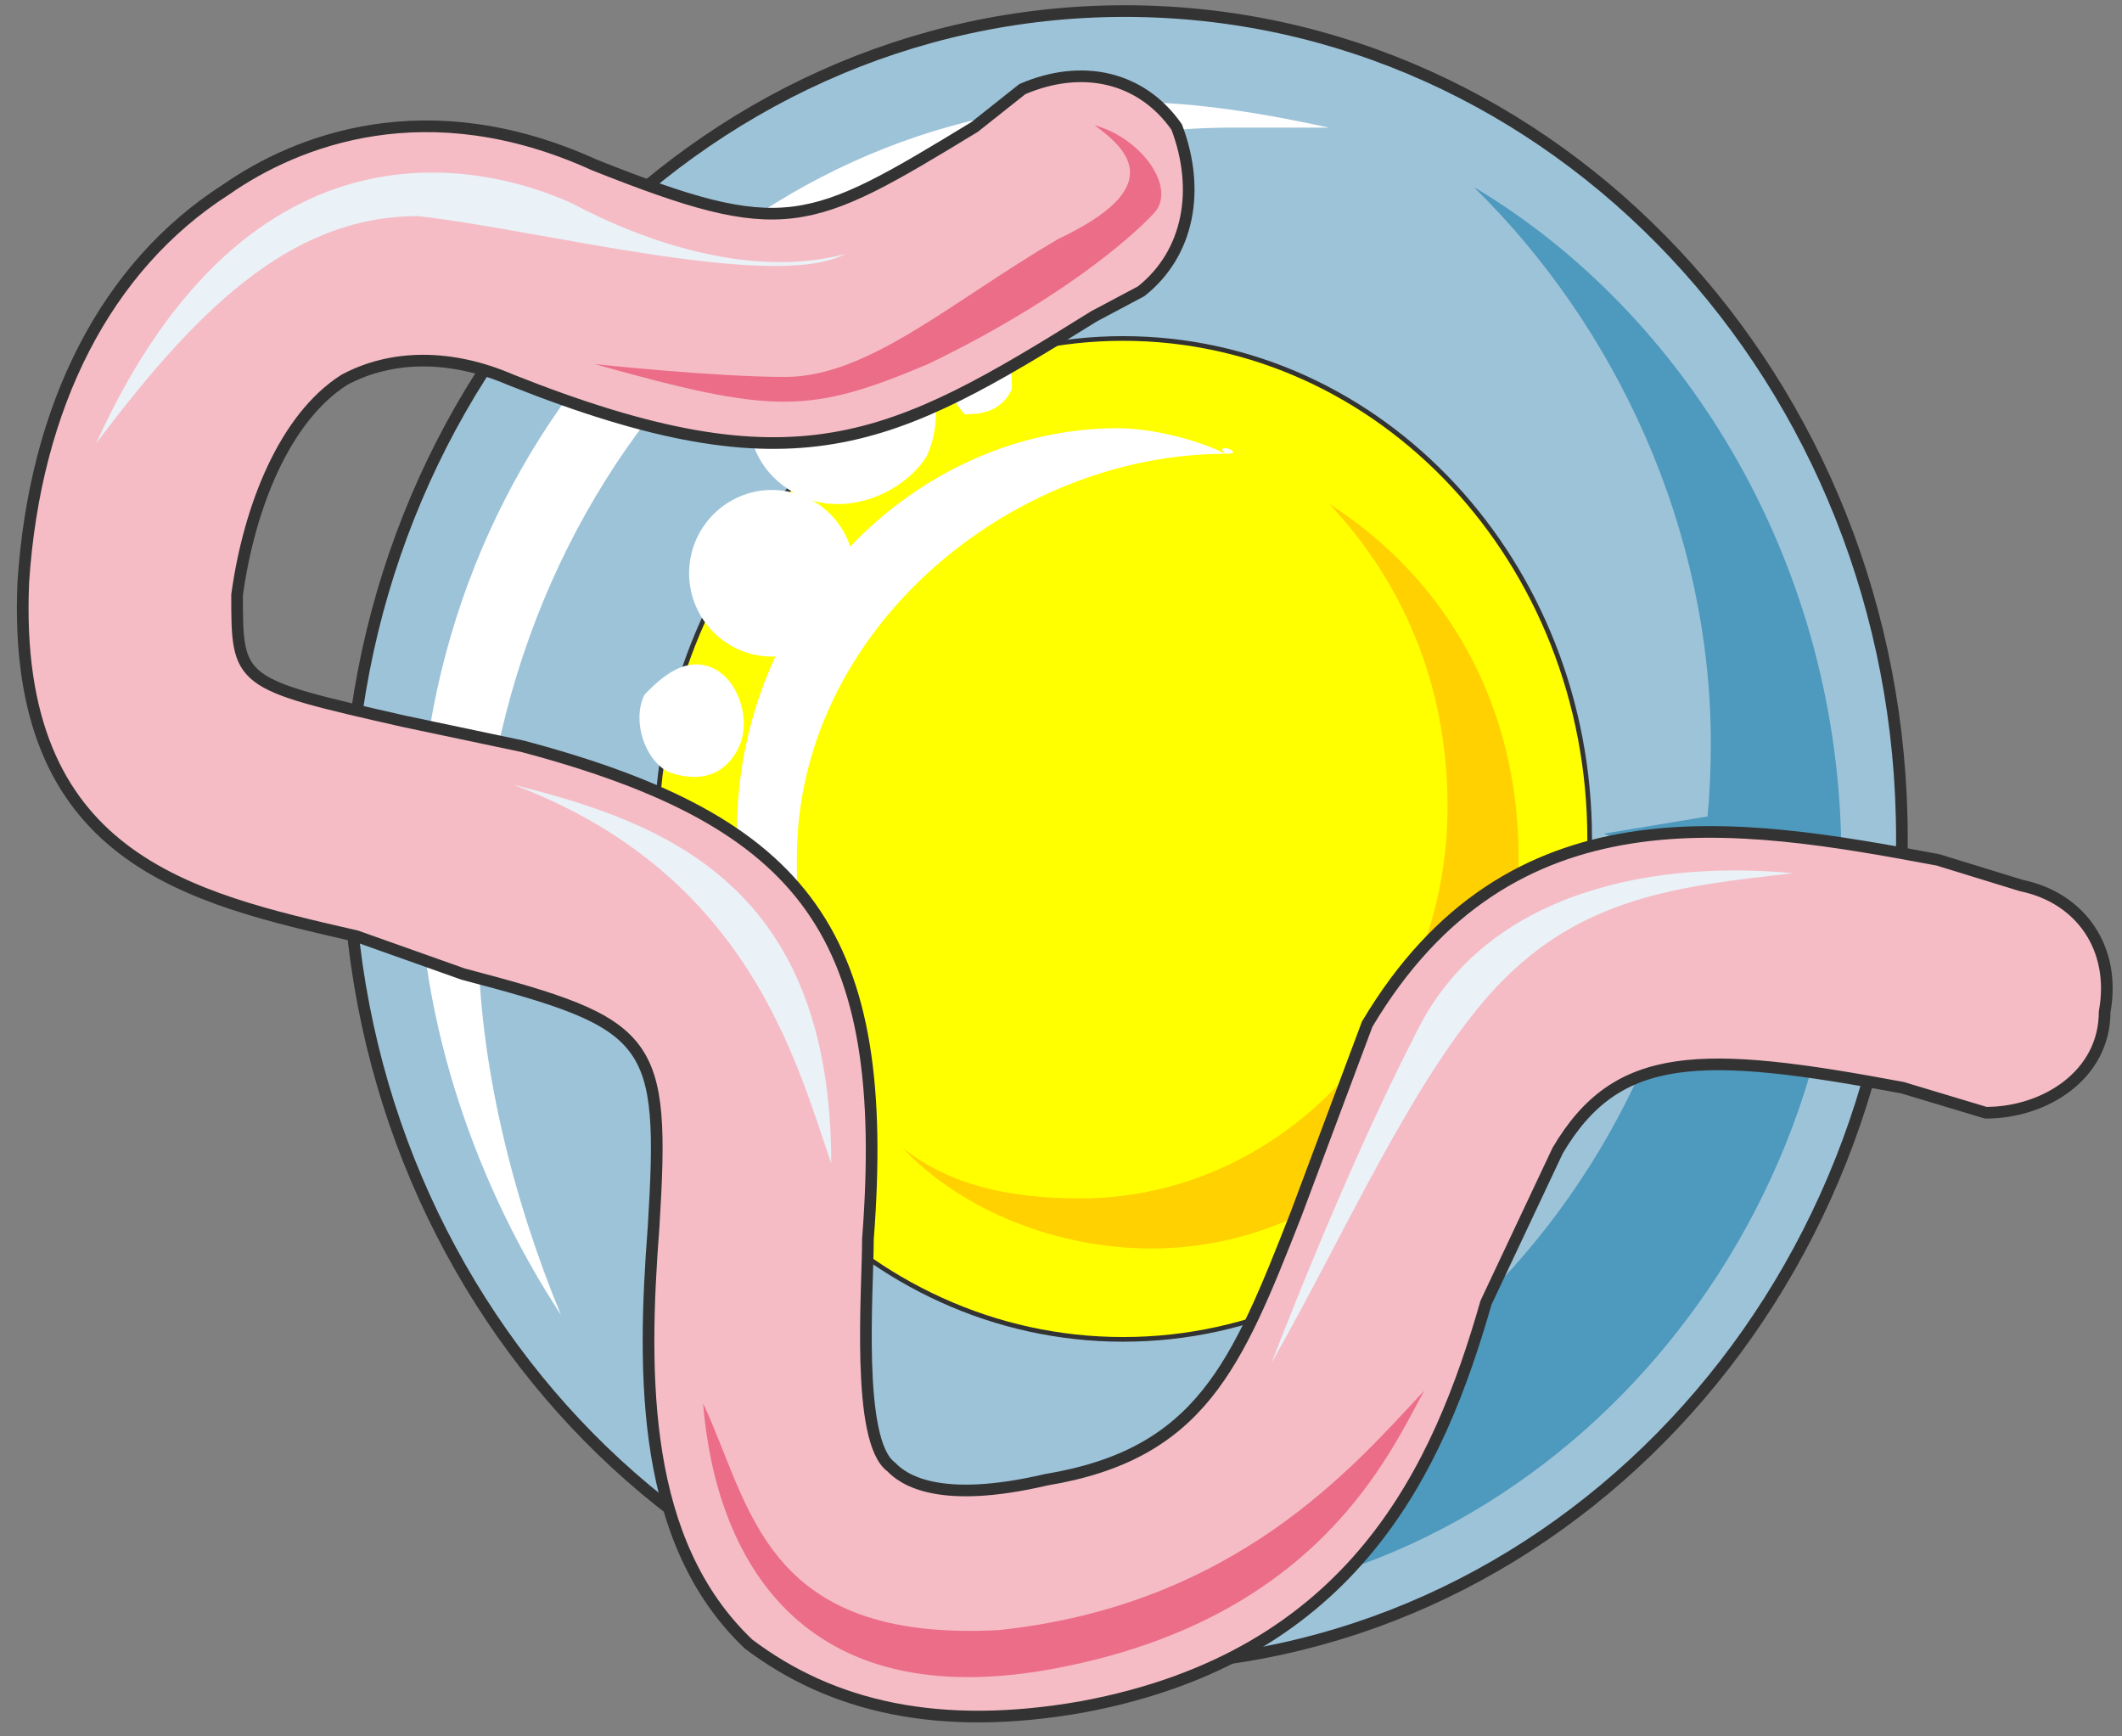
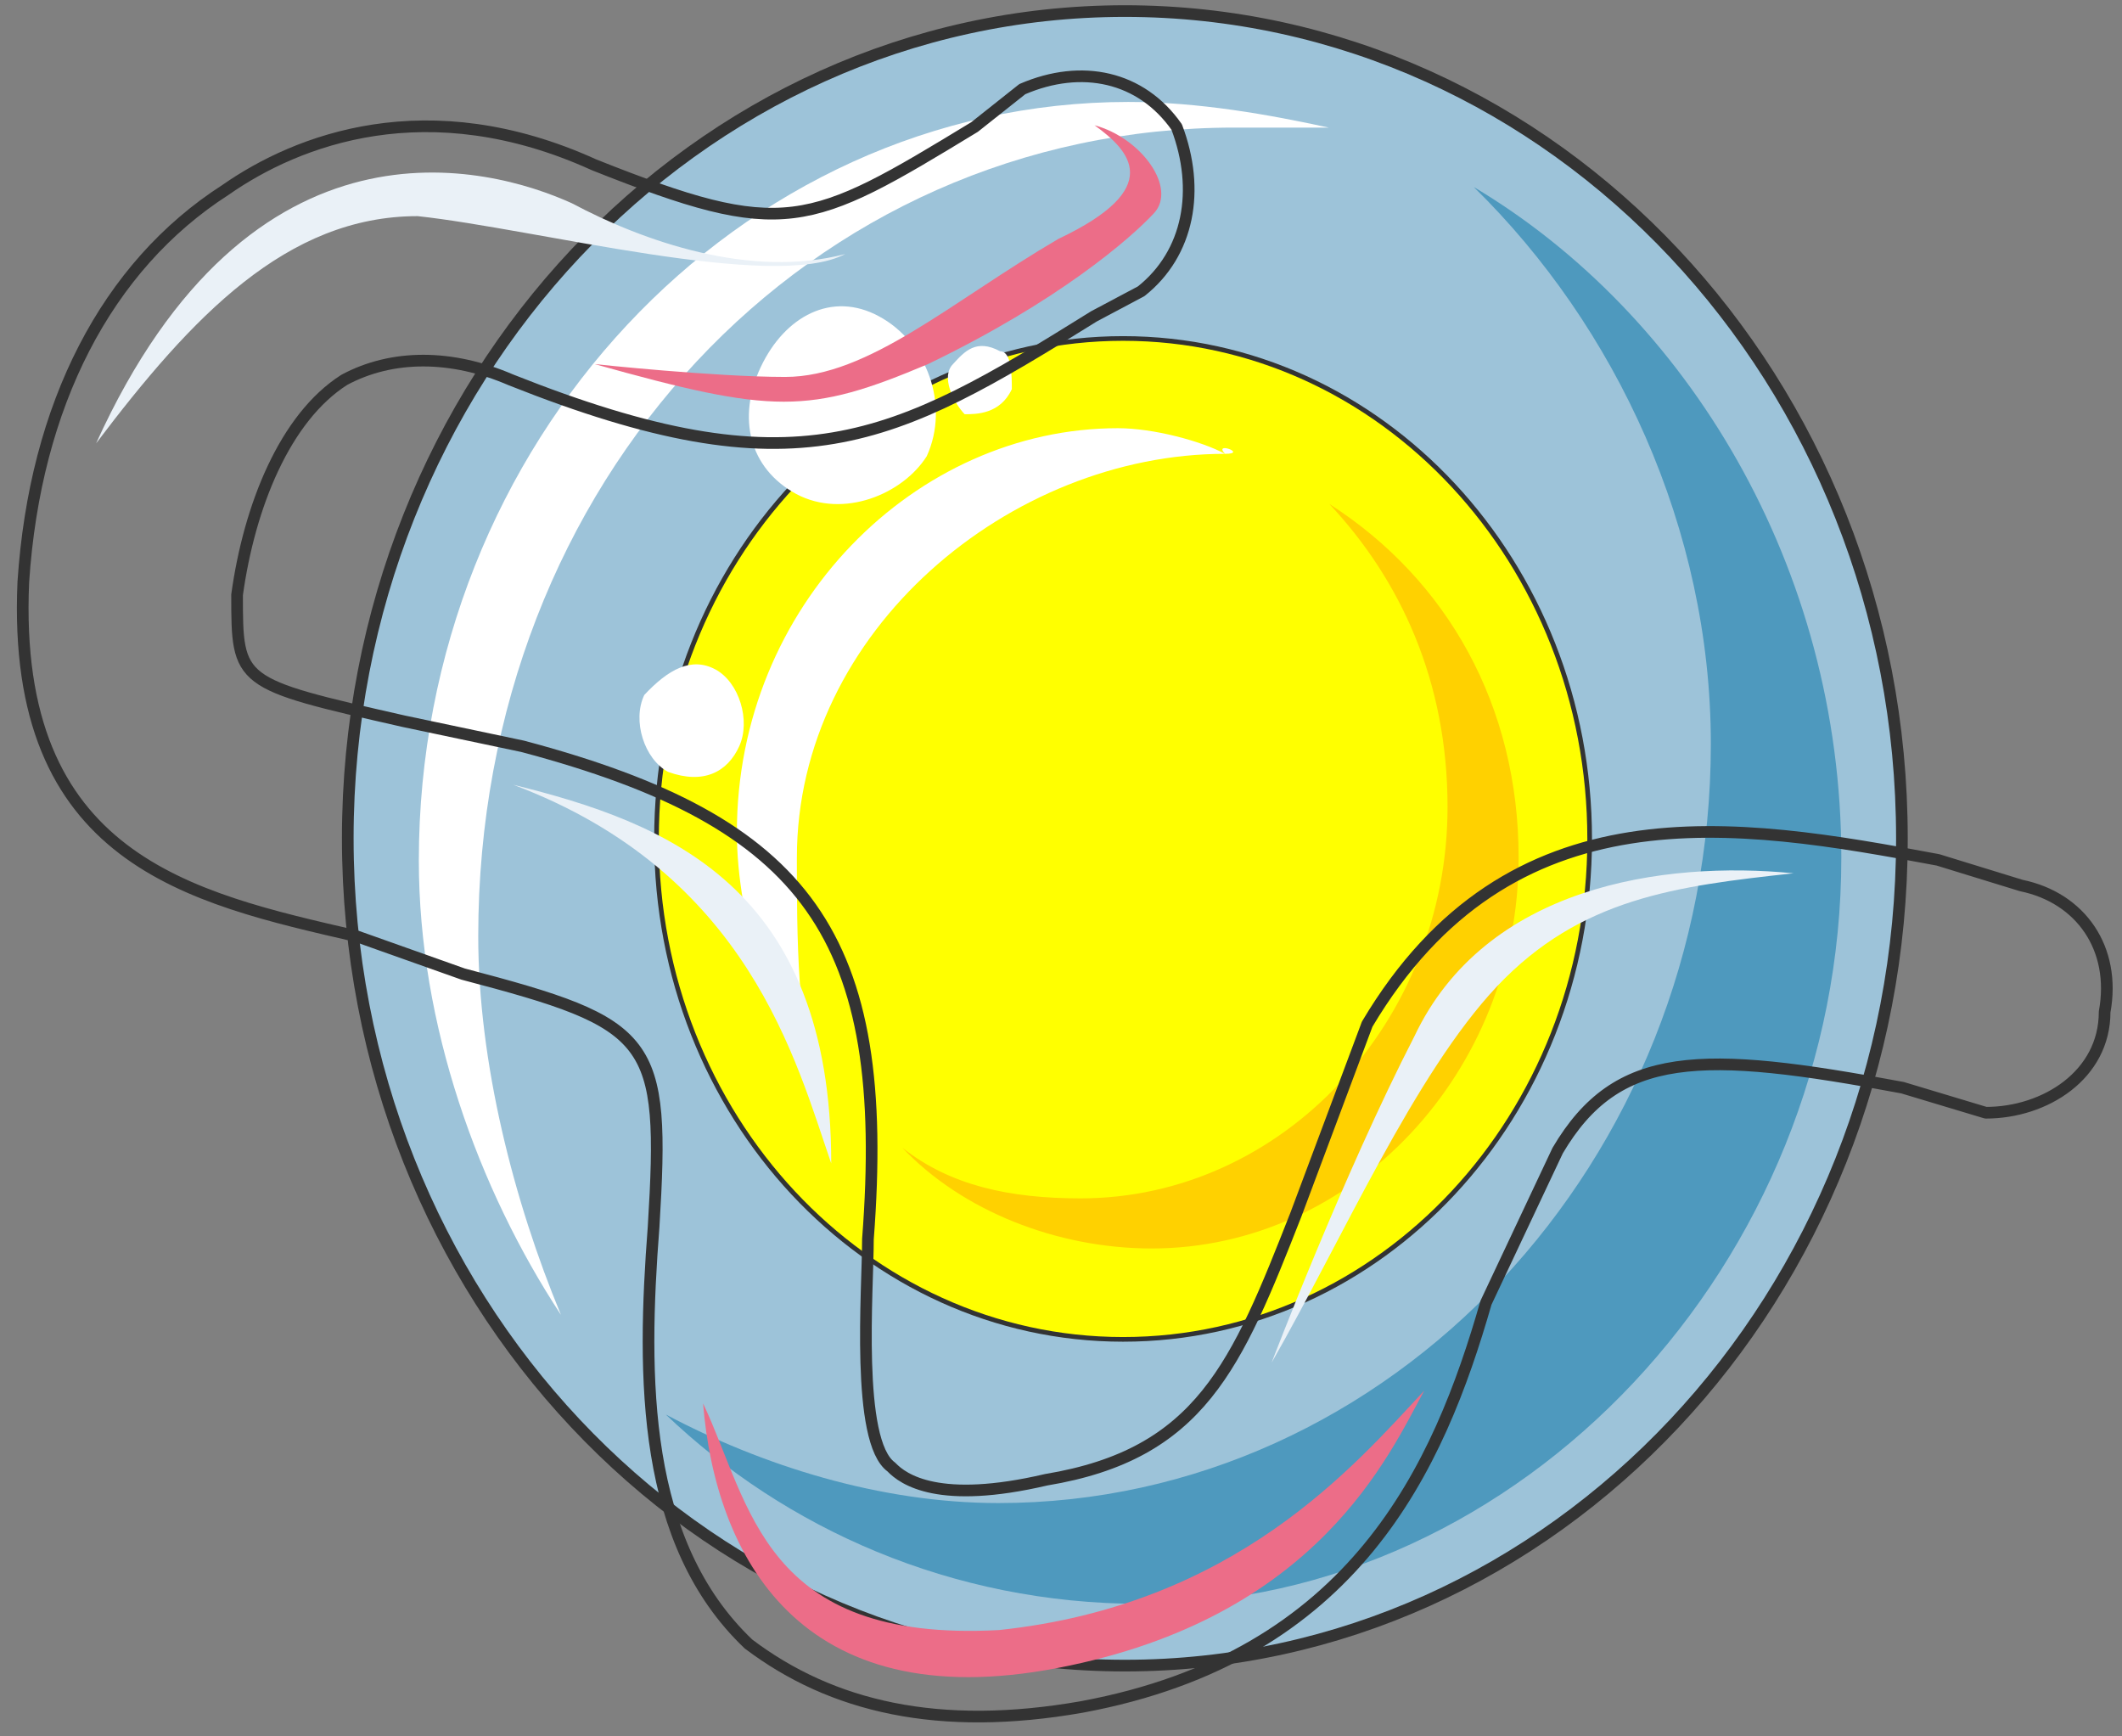
<svg xmlns="http://www.w3.org/2000/svg" version="1.0" viewBox="0 0 145.625 119.131">
  <rect x="0" y="0" width="145.625" height="119.131" fill="#808080" stroke="none" />
  <defs>
    <clipPath clipPathUnits="userSpaceOnUse" id="a">
      <path d="M.48-.16h145.432v119.208H.48z" />
    </clipPath>
  </defs>
  <path d="M23.866 57.525C23.866 26.185 47.77.76 77.193.76c29.462 0 53.328 25.424 53.328 56.765 0 31.381-23.866 56.766-53.328 56.766-29.422 0-53.327-25.385-53.327-56.766z" fill="#9dc3d9" fill-rule="evenodd" />
  <path d="M45.053 57.565c0-18.948 14.351-34.34 32.02-34.34 17.71 0 32.02 15.392 32.02 34.34 0 18.989-14.31 34.34-32.02 34.34-17.669 0-32.02-15.351-32.02-34.34z" fill="#ff0" fill-rule="evenodd" />
  <path d="M32.82 64.241c0-31.221 22.706-55.486 51.889-55.486h6.476c-4.038-.88-8.915-1.76-13.752-1.76-26.784 0-48.69 23.427-48.69 52.05 0 11.272 4.077 22.546 9.754 31.18-3.238-7.795-5.677-17.31-5.677-25.984z" fill="#fff" fill-rule="evenodd" />
  <path d="M101.139 12.832c9.754 9.554 16.27 23.466 16.27 38.217 0 28.623-21.987 52.088-48.89 52.088-8.156 0-16.27-2.598-22.827-6.076 8.155 7.795 19.588 12.992 32.62 12.992 26.065 0 48.051-23.426 48.051-51.209 0-19.948-10.593-37.297-25.224-46.012z" fill="#4e99be" fill-rule="evenodd" />
  <path d="M54.687 58.844c0-15.59 14.671-27.703 29.382-27.703 1.6 0-.84-.88 0 0-1.639-.88-4.917-1.759-7.355-1.759-13.872 0-26.145 12.153-26.145 27.743 0 6.037 2.479 13.832 5.717 18.15-1.6-4.318-1.6-11.234-1.6-16.43z" fill="#fff" fill-rule="evenodd" />
  <path d="M91.225 34.579c4.877 5.197 8.115 12.153 8.115 20.787 0 14.752-11.353 26.864-25.185 26.864-4.877 0-8.955-.88-12.233-3.478 4.078 4.318 10.594 6.916 17.11 6.916 13.832 0 25.185-12.113 25.185-26.824 0-10.393-4.877-19.068-12.992-24.265z" fill="#ffd100" fill-rule="evenodd" />
-   <path d="M110.053 57.205c4.917 1.76 4.118 7.876 8.995 9.595 2.438-2.599 2.438-7.836 1.639-11.354z" fill="#4e99be" fill-rule="evenodd" />
+   <path d="M110.053 57.205z" fill="#4e99be" fill-rule="evenodd" />
  <path d="M45.053 57.565c0-18.948 14.351-34.34 32.02-34.34 17.71 0 32.02 15.392 32.02 34.34 0 18.989-14.31 34.34-32.02 34.34-17.669 0-32.02-15.351-32.02-34.34" fill="none" stroke="#333" stroke-width=".32" stroke-linecap="round" stroke-linejoin="round" />
-   <path d="M47.291 39.336c0-3.158 2.559-5.716 5.677-5.716 3.158 0 5.676 2.558 5.676 5.716 0 3.158-2.518 5.717-5.676 5.717-3.118 0-5.677-2.559-5.677-5.717z" fill="#fff" fill-rule="evenodd" />
  <path d="M52.208 25.185c1.64-3.478 4.877-5.237 8.115-3.478 3.278 1.759 4.877 6.076 3.278 9.594-1.639 2.598-5.716 4.317-8.954 2.598-3.238-1.758-4.078-5.236-2.439-8.714zm-7.995 22.506c1.64-1.759 3.238-2.638 4.877-1.759 1.64.88 2.439 3.518 1.64 5.277-.8 1.759-2.44 2.638-4.878 1.759-1.639-.88-2.478-3.518-1.639-5.277zM65.4 24.985c.8-.88 1.6-1.76 3.238-.88.8 0 .8 1.72.8 2.599-.8 1.719-2.439 1.719-3.238 1.719-.8-.84-1.64-2.599-.8-3.438z" fill="#fff" fill-rule="evenodd" />
  <path d="M23.866 57.525C23.866 26.185 47.77.76 77.193.76c29.462 0 53.328 25.424 53.328 56.765 0 31.381-23.866 56.766-53.328 56.766-29.422 0-53.327-25.385-53.327-56.766" fill="none" stroke="#333" stroke-width=".8" stroke-linecap="round" stroke-linejoin="round" />
-   <path d="M70.157 6.116 66.88 8.715c-11.433 6.956-13.032 7.795-26.104 2.598-11.433-5.197-20.387-1.719-25.304 1.72C7.317 18.269 2.4 27.783 1.6 39.936.76 59.004 13.033 61.603 24.466 64.241l7.316 2.598c13.072 3.438 13.871 4.318 13.072 17.35-.8 10.394-.8 21.667 6.516 28.623 5.716 4.317 13.072 6.036 22.866 4.317 18.789-3.478 24.505-16.47 27.743-27.743l4.917-10.434c4.078-6.916 9.794-6.916 23.666-4.317l5.716 1.719c4.078 0 8.155-2.599 8.155-6.916.8-4.357-1.639-7.835-5.716-8.675L133 59.004c-13.871-2.598-29.382-5.197-39.176 11.273L88.946 83.31c-4.077 10.393-6.556 16.47-17.15 18.228-7.355 1.72-9.794 0-10.633-.879-2.439-1.759-1.6-12.153-1.6-15.63 1.6-20.788-4.117-28.623-23.705-33.82l-8.155-1.719C16.27 46.892 16.27 46.892 16.27 40.815c.84-6.076 3.278-12.152 7.356-14.75 3.278-1.76 7.355-1.76 11.433 0 19.588 7.794 26.104 4.317 40.016-4.358l3.238-1.72c3.278-2.598 4.077-6.955 2.438-11.272-2.438-3.478-6.516-4.358-10.594-2.599z" fill="#f5bcc5" fill-rule="evenodd" />
  <path d="M58.005 17.43c-6.516 1.718-13.872-.88-18.749-3.478-5.716-2.599-22.026-6.956-32.66 16.47 6.556-8.675 13.072-15.591 22.067-15.591 8.155.88 24.465 5.197 29.342 2.598zM35.219 53.847c10.513 2.599 21.826 6.956 21.826 25.985-2.398-6.916-5.636-19.908-21.826-25.985zm87.866 6.077c-8.954-.88-21.147.88-26.024 11.193-4.877 9.474-9.794 22.386-9.794 22.386 4.917-8.594 9.794-19.788 15.47-25.824 5.717-6.036 12.233-6.876 20.348-7.755z" fill="#eaf1f7" fill-rule="evenodd" />
  <path d="M48.25 96.302c.84 10.353 6.517 21.587 24.346 18.149 17.87-3.438 22.746-14.671 25.145-19.029-4.837 5.197-12.952 14.711-29.183 16.43-16.23.88-17.03-8.635-20.307-15.55zm-7.435-71.317c12.273 3.438 14.711 3.438 22.866 0 8.955-4.318 13.872-8.595 15.511-10.354 1.599-1.719-.84-5.157-4.078-6.036 2.439 1.759 4.878 4.317-2.478 7.795-7.316 4.277-13.032 9.474-18.749 9.474-4.877 0-13.072-.88-13.072-.88z" fill="#ec6d88" fill-rule="evenodd" />
  <path clip-path="url(#a)" d="M70.157 6.116 66.88 8.715c-11.433 6.956-13.032 7.795-26.104 2.598-11.433-5.197-20.387-1.719-25.304 1.72C7.317 18.269 2.4 27.783 1.6 39.936.76 59.004 13.033 61.603 24.466 64.241l7.316 2.598c13.072 3.438 13.871 4.318 13.072 17.35-.8 10.394-.8 21.667 6.516 28.623 5.716 4.317 13.072 6.036 22.866 4.317 18.789-3.478 24.505-16.47 27.743-27.743l4.917-10.434c4.078-6.916 9.794-6.916 23.666-4.317l5.716 1.719c4.078 0 8.155-2.599 8.155-6.916.8-4.357-1.639-7.835-5.716-8.675L133 59.004c-13.871-2.598-29.382-5.197-39.176 11.273L88.946 83.31c-4.077 10.393-6.556 16.47-17.15 18.228-7.355 1.72-9.794 0-10.633-.879-2.439-1.759-1.6-12.153-1.6-15.63 1.6-20.788-4.117-28.623-23.705-33.82l-8.155-1.719C16.27 46.892 16.27 46.892 16.27 40.815c.84-6.076 3.278-12.152 7.356-14.75 3.278-1.76 7.355-1.76 11.433 0 19.588 7.794 26.104 4.317 40.016-4.358l3.238-1.72c3.278-2.598 4.077-6.955 2.438-11.272-2.438-3.478-6.516-4.358-10.594-2.599" fill="none" stroke="#333" stroke-width=".8" stroke-linecap="round" stroke-linejoin="round" />
</svg>